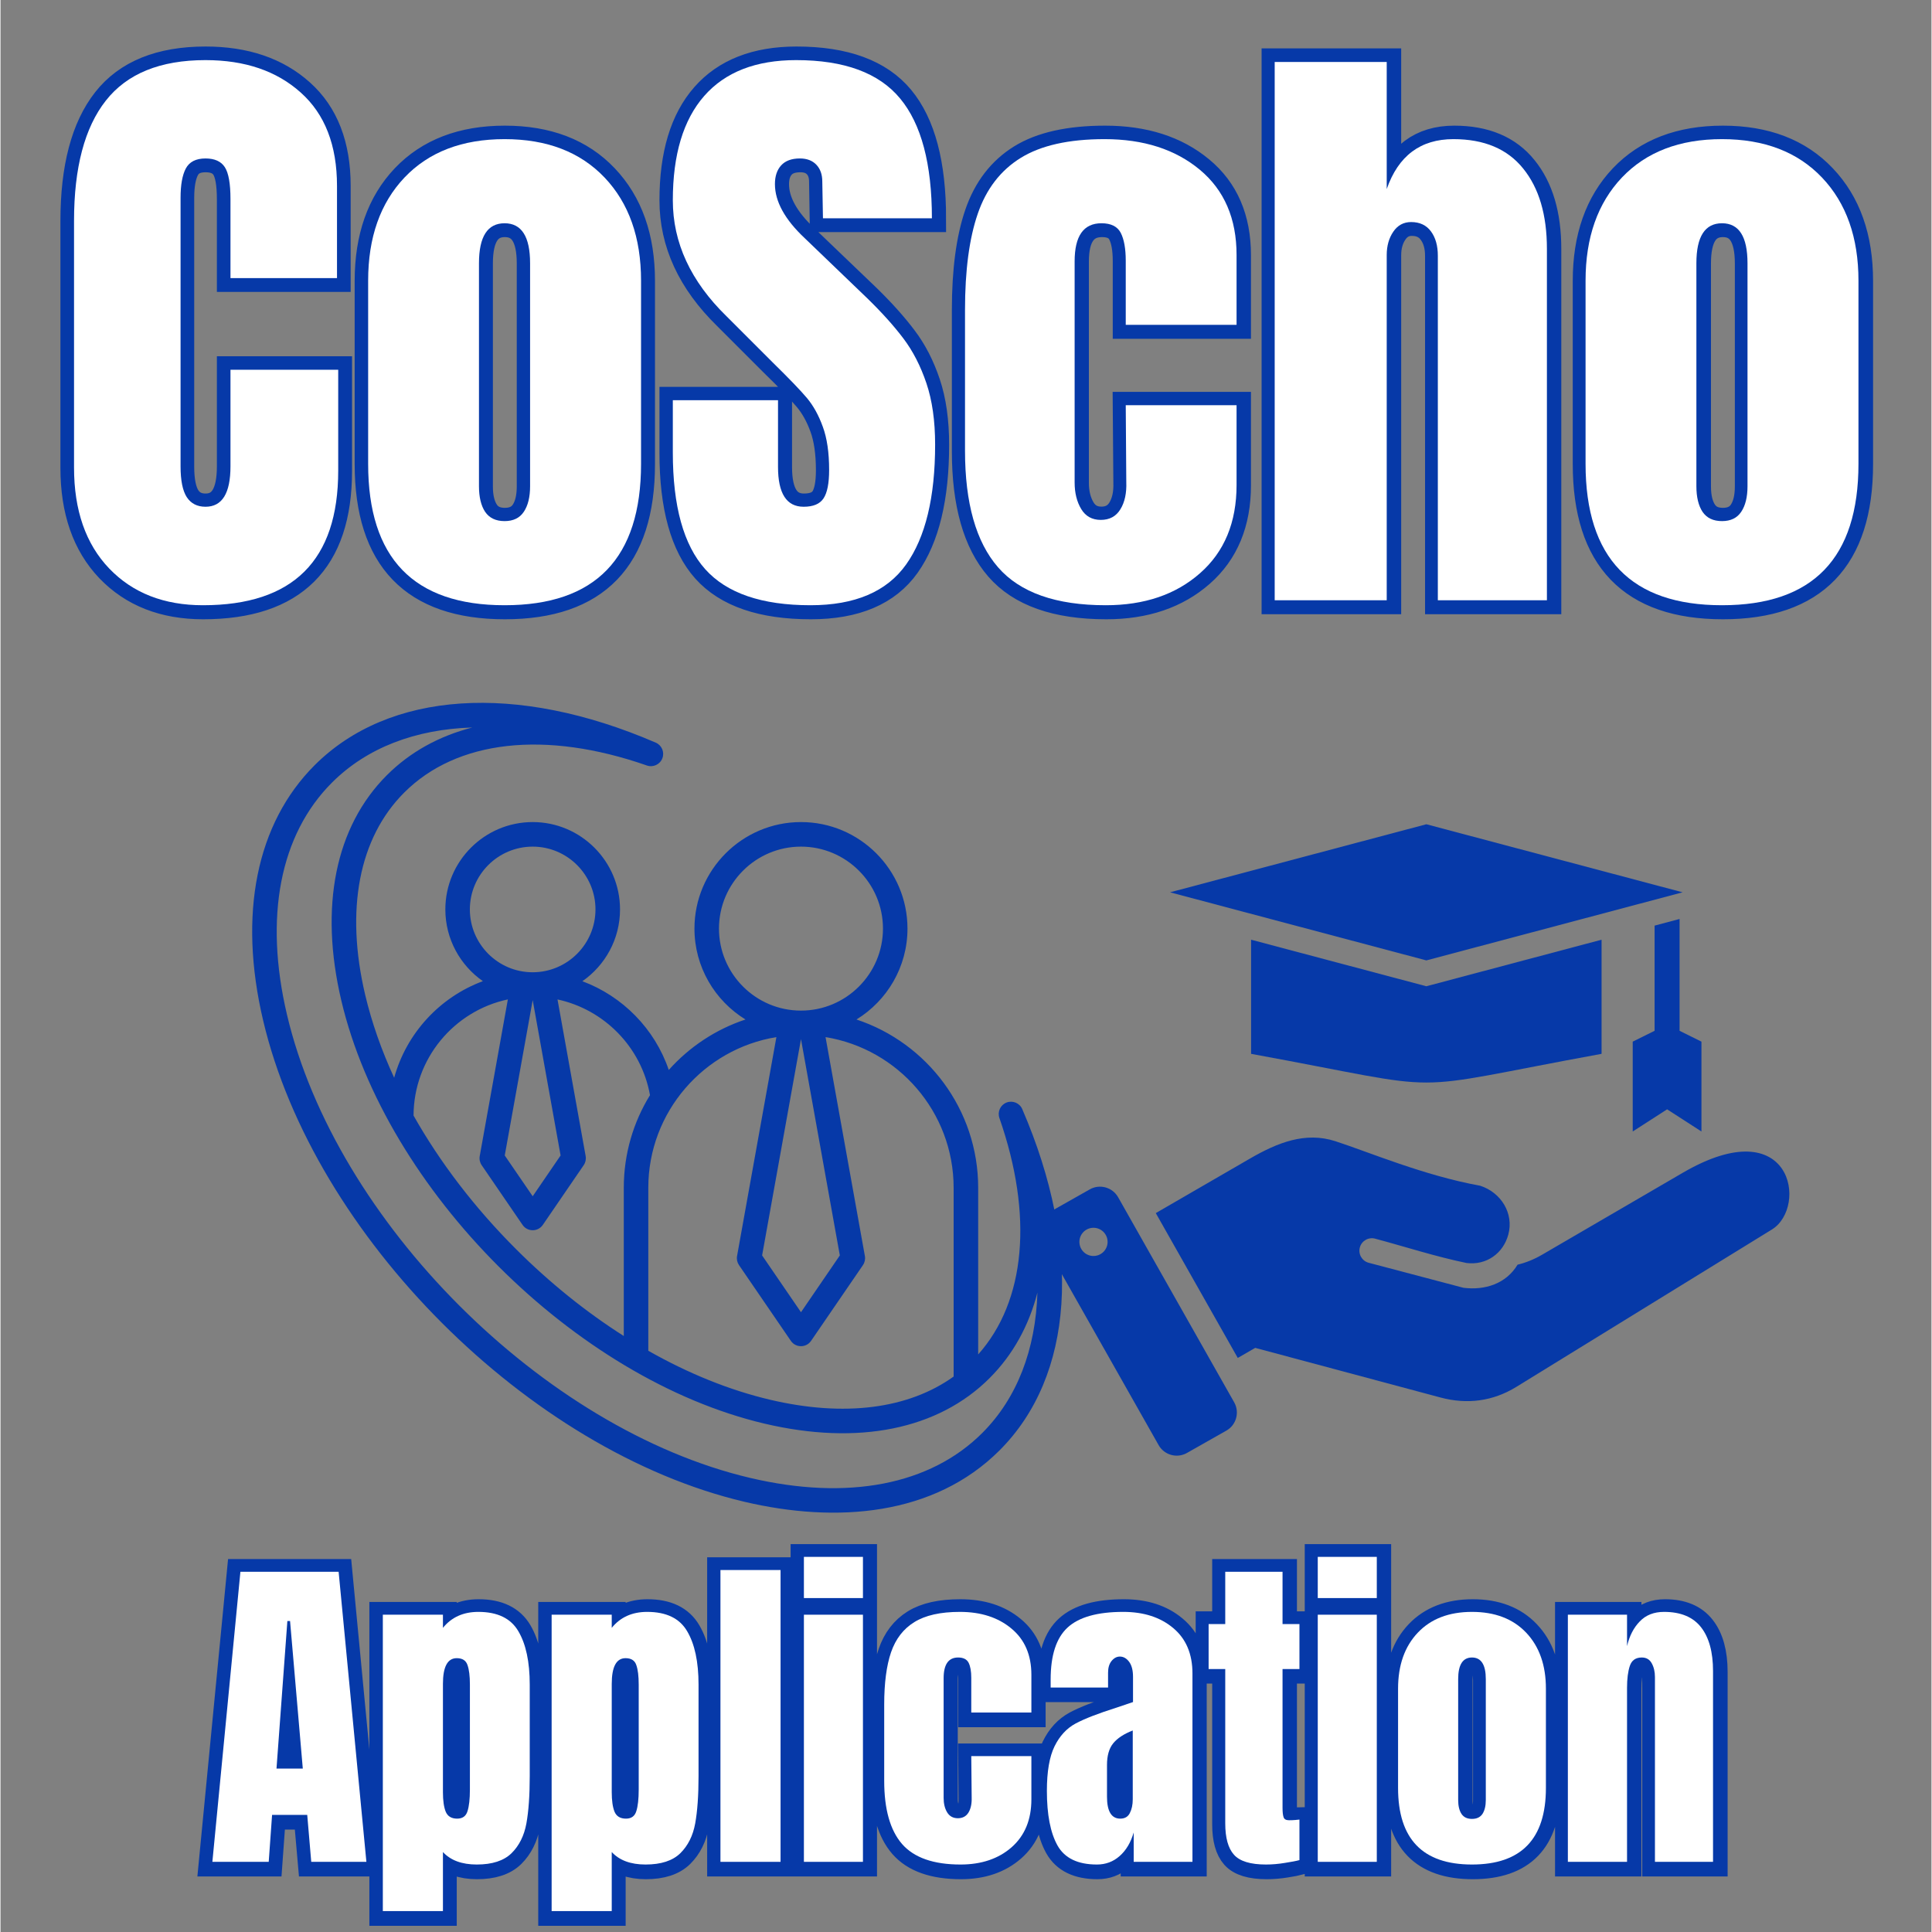
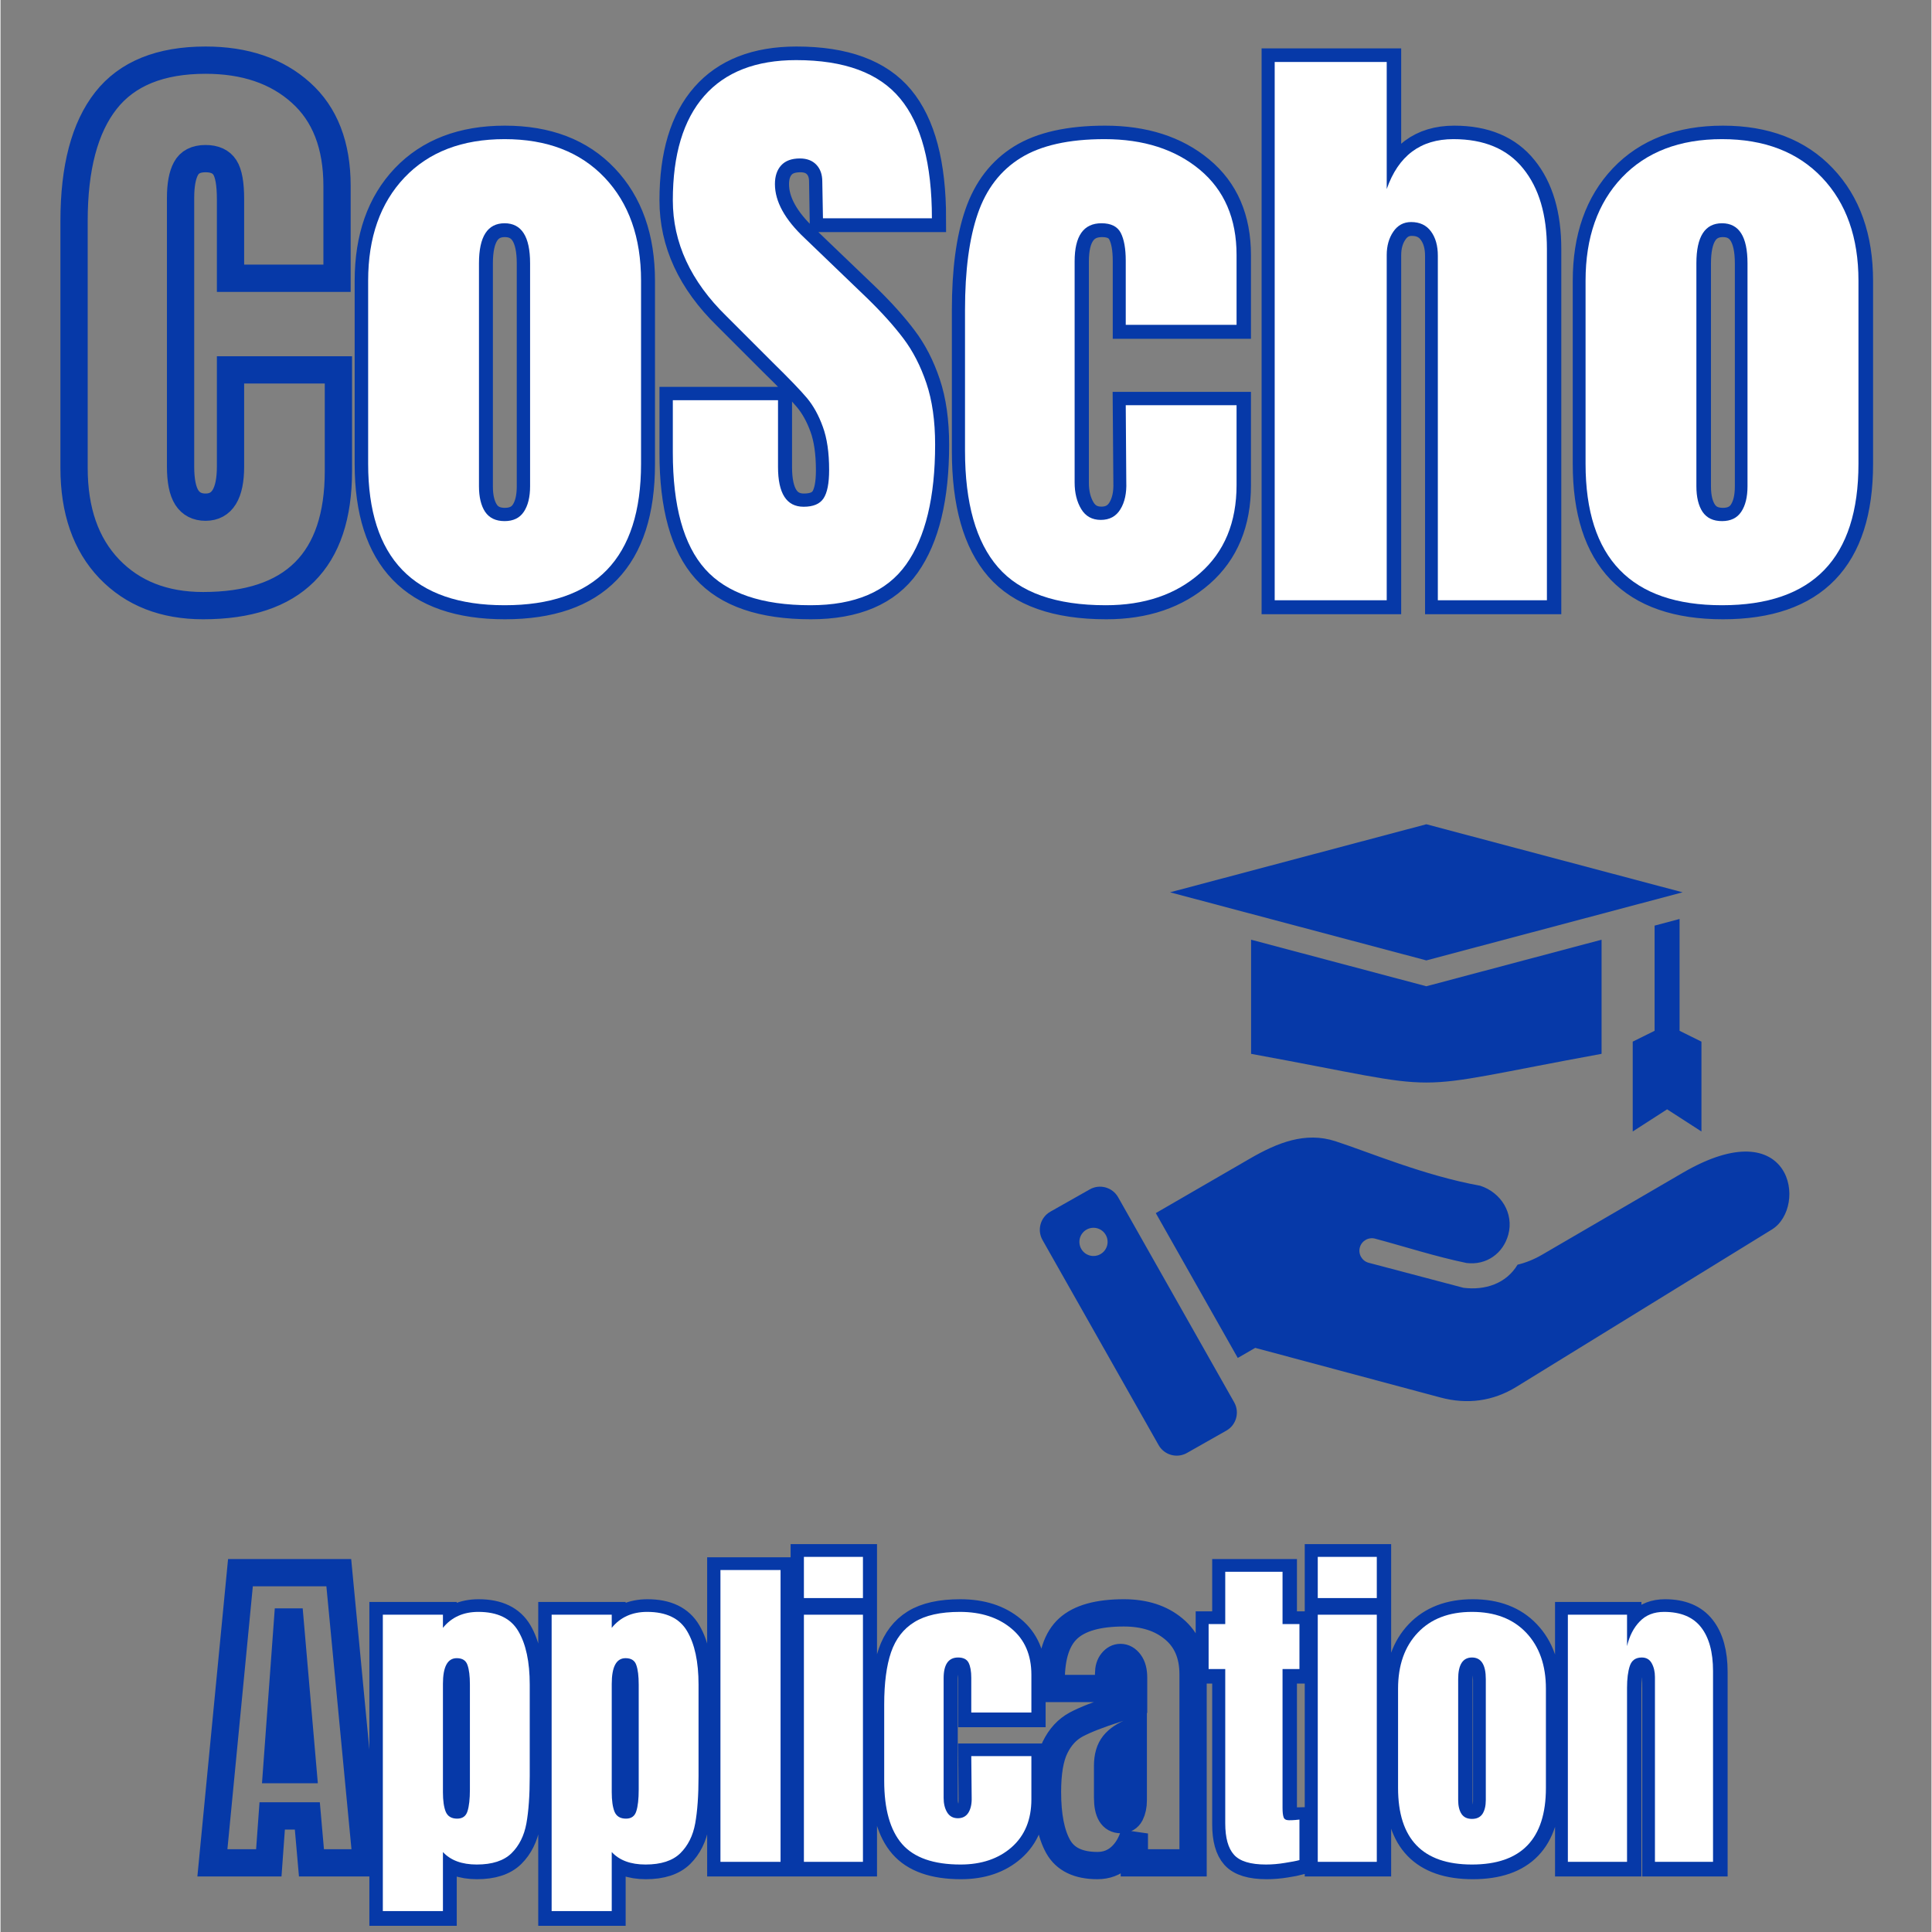
<svg xmlns="http://www.w3.org/2000/svg" width="300" viewBox="0 0 224.88 225" height="300" preserveAspectRatio="xMidYMid meet">
  <rect x="0" y="0" width="224.88" height="225" fill="#808080" stroke="none" />
  <defs>
    <g />
    <clipPath id="3db5e81e14">
      <path d="M 0 0.059 L 224.762 0.059 L 224.762 89 L 0 89 Z M 0 0.059 " clip-rule="nonzero" />
    </clipPath>
    <clipPath id="ed89372999">
      <path d="M 6 163 L 218 163 L 218 224.938 L 6 224.938 Z M 6 163 " clip-rule="nonzero" />
    </clipPath>
    <clipPath id="8a6187a7c1">
      <path d="M 121 95.988 L 209 95.988 L 209 170 L 121 170 Z M 121 95.988 " clip-rule="nonzero" />
    </clipPath>
  </defs>
  <g clip-path="url(#3db5e81e14)">
    <path stroke-linecap="butt" transform="matrix(0.75, 0, 0, 0.75, 4.672, -4.303)" fill="none" stroke-linejoin="miter" d="M 25.227 99.781 C 19.161 99.781 14.305 97.873 10.646 94.059 C 7.009 90.25 5.19 85.023 5.19 78.394 L 5.19 40.061 C 5.19 31.786 6.837 25.559 10.131 21.364 C 13.419 17.174 18.583 15.079 25.608 15.079 C 31.736 15.079 36.665 16.757 40.402 20.113 C 44.154 23.469 46.025 28.305 46.025 34.626 L 46.025 48.946 L 29.485 48.946 L 29.485 36.659 C 29.485 34.277 29.193 32.641 28.609 31.739 C 28.025 30.827 27.025 30.369 25.608 30.369 C 24.128 30.369 23.111 30.89 22.559 31.932 C 22.007 32.953 21.73 34.465 21.73 36.466 L 21.73 78.181 C 21.73 80.385 22.054 81.99 22.7 83.001 C 23.346 83.991 24.315 84.491 25.608 84.491 C 28.192 84.491 29.485 82.386 29.485 78.181 L 29.485 63.173 L 46.238 63.173 L 46.238 78.863 C 46.238 92.808 39.235 99.781 25.227 99.781 Z M 72.08 99.781 C 57.948 99.781 50.881 92.454 50.881 77.8 L 50.881 49.348 C 50.881 42.636 52.763 37.294 56.53 33.323 C 60.314 29.353 65.493 27.367 72.08 27.367 C 78.667 27.367 83.842 29.353 87.609 33.323 C 91.387 37.294 93.279 42.636 93.279 49.348 L 93.279 77.8 C 93.279 92.454 86.213 99.781 72.08 99.781 Z M 72.08 86.711 C 73.435 86.711 74.436 86.232 75.082 85.268 C 75.728 84.293 76.051 82.959 76.051 81.276 L 76.051 46.627 C 76.051 42.5 74.727 40.437 72.08 40.437 C 69.433 40.437 68.109 42.5 68.109 46.627 L 68.109 81.276 C 68.109 82.959 68.432 84.293 69.079 85.268 C 69.725 86.232 70.725 86.711 72.08 86.711 Z M 119.595 99.781 C 112.049 99.781 106.599 97.915 103.243 94.179 C 99.887 90.427 98.209 84.387 98.209 76.055 L 98.209 67.925 L 114.561 67.925 L 114.561 78.274 C 114.561 82.417 115.885 84.491 118.532 84.491 C 120.017 84.491 121.049 84.054 121.627 83.189 C 122.211 82.308 122.503 80.833 122.503 78.77 C 122.503 76.06 122.18 73.824 121.534 72.058 C 120.888 70.281 120.064 68.79 119.053 67.592 C 118.063 66.393 116.276 64.538 113.691 62.016 L 106.531 54.856 C 100.981 49.436 98.209 43.433 98.209 36.846 C 98.209 29.754 99.84 24.36 103.102 20.655 C 106.364 16.94 111.122 15.079 117.375 15.079 C 124.858 15.079 130.247 17.065 133.54 21.036 C 136.834 25.006 138.48 31.213 138.48 39.66 L 121.534 39.66 L 121.44 33.938 C 121.44 32.849 121.132 31.984 120.518 31.338 C 119.903 30.692 119.053 30.369 117.969 30.369 C 116.677 30.369 115.708 30.723 115.061 31.432 C 114.415 32.14 114.092 33.11 114.092 34.34 C 114.092 37.049 115.635 39.853 118.725 42.756 L 128.412 52.042 C 130.664 54.246 132.534 56.336 134.014 58.305 C 135.51 60.275 136.708 62.599 137.605 65.278 C 138.506 67.956 138.954 71.13 138.954 74.799 C 138.954 82.991 137.454 89.207 134.462 93.444 C 131.471 97.67 126.516 99.781 119.595 99.781 Z M 165.474 99.781 C 157.735 99.781 152.159 97.811 148.741 93.871 C 145.322 89.932 143.613 83.897 143.613 75.768 L 143.613 53.886 C 143.613 47.758 144.275 42.776 145.599 38.951 C 146.922 35.106 149.142 32.213 152.264 30.275 C 155.395 28.336 159.736 27.367 165.286 27.367 C 171.352 27.367 176.287 28.951 180.101 32.12 C 183.916 35.272 185.823 39.691 185.823 45.377 L 185.823 56.226 L 168.595 56.226 L 168.595 46.252 C 168.595 44.376 168.335 42.943 167.814 41.948 C 167.292 40.942 166.292 40.437 164.812 40.437 C 162.04 40.437 160.654 42.406 160.654 46.346 L 160.654 80.708 C 160.654 82.313 160.992 83.684 161.67 84.82 C 162.347 85.956 163.363 86.524 164.718 86.524 C 166.073 86.524 167.089 85.971 167.767 84.867 C 168.444 83.767 168.752 82.344 168.689 80.614 L 168.595 68.702 L 185.823 68.702 L 185.823 81.088 C 185.823 86.899 183.932 91.469 180.148 94.794 C 176.37 98.118 171.477 99.781 165.474 99.781 Z M 191.707 15.366 L 209.148 15.366 L 209.148 35.121 C 210.946 29.952 214.396 27.367 219.497 27.367 C 224.276 27.367 227.882 28.889 230.326 31.932 C 232.781 34.954 234.01 39.113 234.01 44.407 L 234.01 98.999 L 217.09 98.999 L 217.09 45.471 C 217.09 43.928 216.725 42.677 216.001 41.713 C 215.292 40.739 214.26 40.249 212.905 40.249 C 211.754 40.249 210.842 40.754 210.164 41.76 C 209.487 42.756 209.148 43.959 209.148 45.377 L 209.148 98.999 L 191.707 98.999 Z M 261.223 99.781 C 247.09 99.781 240.024 92.454 240.024 77.8 L 240.024 49.348 C 240.024 42.636 241.905 37.294 245.673 33.323 C 249.451 29.353 254.636 27.367 261.223 27.367 C 267.81 27.367 272.984 29.353 276.747 33.323 C 280.53 37.294 282.422 42.636 282.422 49.348 L 282.422 77.8 C 282.422 92.454 275.355 99.781 261.223 99.781 Z M 261.223 86.711 C 262.578 86.711 263.578 86.232 264.224 85.268 C 264.871 84.293 265.194 82.959 265.194 81.276 L 265.194 46.627 C 265.194 42.5 263.87 40.437 261.223 40.437 C 258.576 40.437 257.252 42.5 257.252 46.627 L 257.252 81.276 C 257.252 82.959 257.575 84.293 258.221 85.268 C 258.867 86.232 259.868 86.711 261.223 86.711 Z M 261.223 86.711 " stroke="#0639a8" stroke-width="4.235" stroke-opacity="1" stroke-miterlimit="4" />
  </g>
  <g clip-path="url(#ed89372999)">
    <path stroke-linecap="butt" transform="matrix(0.75, 0, 0, 0.75, 4.672, -4.303)" fill="none" stroke-linejoin="miter" d="M 26.671 294.999 L 31.027 249.944 L 46.296 249.944 L 50.595 294.999 L 42.054 294.999 L 41.413 287.714 L 35.957 287.714 L 35.43 294.999 Z M 36.65 280.528 L 40.735 280.528 L 38.75 257.599 L 38.328 257.599 Z M 53.164 256.604 L 62.497 256.604 L 62.497 258.642 C 63.831 257 65.671 256.182 68.021 256.182 C 70.991 256.182 73.06 257.177 74.232 259.178 C 75.4 261.169 75.983 263.931 75.983 267.464 L 75.983 281.68 C 75.983 284.687 75.811 287.141 75.462 289.043 C 75.108 290.95 74.342 292.488 73.154 293.665 C 71.966 294.838 70.168 295.422 67.75 295.422 C 65.446 295.422 63.696 294.775 62.497 293.478 L 62.497 302.66 L 53.164 302.66 Z M 64.701 288.288 C 65.545 288.288 66.087 287.907 66.327 287.136 C 66.577 286.359 66.697 285.234 66.697 283.77 L 66.697 267.464 C 66.697 266.13 66.577 265.114 66.327 264.415 C 66.087 263.717 65.53 263.363 64.649 263.363 C 63.216 263.363 62.497 264.692 62.497 267.349 L 62.497 284.192 C 62.497 285.489 62.648 286.495 62.945 287.214 C 63.247 287.928 63.831 288.288 64.701 288.288 Z M 79.386 256.604 L 88.725 256.604 L 88.725 258.642 C 90.059 257 91.898 256.182 94.243 256.182 C 97.219 256.182 99.287 257.177 100.455 259.178 C 101.627 261.169 102.211 263.931 102.211 267.464 L 102.211 281.68 C 102.211 284.687 102.039 287.141 101.685 289.043 C 101.335 290.95 100.569 292.488 99.381 293.665 C 98.193 294.838 96.39 295.422 93.977 295.422 C 91.669 295.422 89.923 294.775 88.725 293.478 L 88.725 302.66 L 79.386 302.66 Z M 90.929 288.288 C 91.773 288.288 92.315 287.907 92.555 287.136 C 92.8 286.359 92.925 285.234 92.925 283.77 L 92.925 267.464 C 92.925 266.13 92.8 265.114 92.555 264.415 C 92.315 263.717 91.757 263.363 90.877 263.363 C 89.444 263.363 88.725 264.692 88.725 267.349 L 88.725 284.192 C 88.725 285.489 88.876 286.495 89.173 287.214 C 89.47 287.928 90.059 288.288 90.929 288.288 Z M 105.614 294.999 L 105.614 249.673 L 114.952 249.673 L 114.952 294.999 Z M 118.574 254.03 L 118.574 247.625 L 127.756 247.625 L 127.756 254.03 Z M 118.574 294.999 L 118.574 256.604 L 127.756 256.604 L 127.756 294.999 Z M 142.91 295.422 C 138.715 295.422 135.692 294.353 133.842 292.222 C 131.987 290.085 131.06 286.818 131.06 282.409 L 131.06 270.549 C 131.06 267.229 131.419 264.53 132.138 262.456 C 132.857 260.372 134.061 258.803 135.75 257.756 C 137.448 256.703 139.799 256.182 142.805 256.182 C 146.094 256.182 148.772 257.036 150.836 258.756 C 152.905 260.46 153.936 262.857 153.936 265.937 L 153.936 271.82 L 144.598 271.82 L 144.598 266.411 C 144.598 265.395 144.457 264.619 144.176 264.082 C 143.895 263.535 143.353 263.264 142.55 263.264 C 141.049 263.264 140.294 264.332 140.294 266.463 L 140.294 285.088 C 140.294 285.958 140.481 286.698 140.846 287.313 C 141.216 287.928 141.763 288.235 142.498 288.235 C 143.233 288.235 143.785 287.938 144.15 287.339 C 144.52 286.745 144.687 285.974 144.65 285.036 L 144.598 278.579 L 153.936 278.579 L 153.936 285.291 C 153.936 288.444 152.91 290.919 150.862 292.722 C 148.814 294.52 146.161 295.422 142.91 295.422 Z M 164.103 295.422 C 161.133 295.422 159.095 294.437 157.996 292.462 C 156.891 290.481 156.344 287.657 156.344 283.983 C 156.344 280.982 156.735 278.673 157.522 277.068 C 158.309 275.458 159.398 274.275 160.799 273.519 C 162.201 272.769 164.333 271.94 167.204 271.023 L 169.716 270.189 L 169.716 266.245 C 169.716 265.239 169.512 264.468 169.111 263.931 C 168.71 263.384 168.23 263.107 167.678 263.107 C 167.183 263.107 166.751 263.337 166.386 263.79 C 166.016 264.238 165.833 264.853 165.833 265.619 L 165.833 267.923 L 156.917 267.923 L 156.917 266.672 C 156.917 262.894 157.803 260.205 159.57 258.6 C 161.336 256.99 164.213 256.182 168.204 256.182 C 171.378 256.182 173.963 257.01 175.953 258.678 C 177.949 260.335 178.95 262.68 178.95 265.723 L 178.95 294.999 L 169.83 294.999 L 169.83 290.44 C 169.366 292.013 168.637 293.238 167.636 294.119 C 166.646 294.989 165.469 295.422 164.103 295.422 Z M 167.73 288.288 C 168.428 288.288 168.924 288.001 169.215 287.433 C 169.512 286.849 169.664 286.135 169.664 285.291 L 169.664 274.598 C 168.303 275.119 167.303 275.786 166.651 276.594 C 166.005 277.396 165.677 278.511 165.677 279.939 L 165.677 284.869 C 165.677 287.152 166.365 288.288 167.73 288.288 Z M 190.388 295.422 C 187.97 295.422 186.303 294.916 185.391 293.9 C 184.484 292.884 184.036 291.258 184.036 289.017 L 184.036 265.041 L 181.472 265.041 L 181.472 258.063 L 184.036 258.063 L 184.036 249.944 L 192.962 249.944 L 192.962 258.063 L 195.573 258.063 L 195.573 265.041 L 192.962 265.041 L 192.962 286.61 C 192.962 287.266 193.015 287.756 193.114 288.069 C 193.218 288.387 193.494 288.543 193.947 288.543 C 194.296 288.543 194.63 288.527 194.948 288.496 C 195.261 288.46 195.469 288.444 195.573 288.444 L 195.573 294.744 C 195.052 294.88 194.291 295.026 193.296 295.182 C 192.295 295.343 191.326 295.422 190.388 295.422 Z M 198.408 254.03 L 198.408 247.625 L 207.59 247.625 L 207.59 254.03 Z M 198.408 294.999 L 198.408 256.604 L 207.59 256.604 L 207.59 294.999 Z M 222.384 295.422 C 214.724 295.422 210.894 291.451 210.894 283.514 L 210.894 268.089 C 210.894 264.452 211.915 261.56 213.958 259.408 C 216.006 257.255 218.815 256.182 222.384 256.182 C 225.954 256.182 228.758 257.255 230.8 259.408 C 232.848 261.56 233.875 264.452 233.875 268.089 L 233.875 283.514 C 233.875 291.451 230.045 295.422 222.384 295.422 Z M 222.384 288.34 C 223.119 288.34 223.661 288.079 224.01 287.558 C 224.359 287.032 224.537 286.307 224.537 285.395 L 224.537 266.62 C 224.537 264.379 223.817 263.264 222.384 263.264 C 220.951 263.264 220.232 264.379 220.232 266.62 L 220.232 285.395 C 220.232 286.307 220.409 287.032 220.758 287.558 C 221.108 288.079 221.65 288.34 222.384 288.34 Z M 237.273 256.604 L 246.454 256.604 L 246.454 261.482 C 246.84 259.903 247.502 258.626 248.44 257.651 C 249.388 256.672 250.649 256.182 252.234 256.182 C 254.818 256.182 256.731 256.979 257.971 258.574 C 259.216 260.163 259.837 262.425 259.837 265.364 L 259.837 294.999 L 250.811 294.999 L 250.811 266.297 C 250.811 265.463 250.644 264.749 250.311 264.16 C 249.977 263.561 249.461 263.264 248.763 263.264 C 247.82 263.264 247.2 263.696 246.903 264.556 C 246.606 265.411 246.454 266.552 246.454 267.99 L 246.454 294.999 L 237.273 294.999 Z M 237.273 256.604 " stroke="#0639a8" stroke-width="4.235" stroke-opacity="1" stroke-miterlimit="4" />
  </g>
  <g fill="#ffffff" fill-opacity="1">
    <g transform="translate(6.312, 69.907)">
      <g>
-         <path d="M 17.266 0.578 C 12.723 0.578 9.082 -0.848 6.344 -3.703 C 3.613 -6.555 2.25 -10.473 2.25 -15.453 L 2.25 -44.188 C 2.25 -50.383 3.484 -55.051 5.953 -58.188 C 8.422 -61.332 12.289 -62.906 17.562 -62.906 C 22.156 -62.906 25.852 -61.645 28.656 -59.125 C 31.469 -56.613 32.875 -52.988 32.875 -48.25 L 32.875 -37.516 L 20.469 -37.516 L 20.469 -46.734 C 20.469 -48.523 20.25 -49.758 19.812 -50.438 C 19.375 -51.113 18.625 -51.453 17.562 -51.453 C 16.445 -51.453 15.68 -51.062 15.266 -50.281 C 14.859 -49.508 14.656 -48.375 14.656 -46.875 L 14.656 -15.594 C 14.656 -13.957 14.895 -12.766 15.375 -12.016 C 15.863 -11.266 16.594 -10.891 17.562 -10.891 C 19.5 -10.891 20.469 -12.457 20.469 -15.594 L 20.469 -26.844 L 33.016 -26.844 L 33.016 -15.094 C 33.016 -4.645 27.766 0.578 17.266 0.578 Z M 17.266 0.578 " />
-       </g>
+         </g>
    </g>
  </g>
  <g fill="#ffffff" fill-opacity="1">
    <g transform="translate(40.705, 69.907)">
      <g>
        <path d="M 18 0.578 C 7.406 0.578 2.109 -4.91 2.109 -15.891 L 2.109 -37.219 C 2.109 -42.25 3.52 -46.254 6.344 -49.234 C 9.176 -52.211 13.062 -53.703 18 -53.703 C 22.926 -53.703 26.805 -52.211 29.641 -49.234 C 32.473 -46.254 33.891 -42.25 33.891 -37.219 L 33.891 -15.891 C 33.891 -4.91 28.594 0.578 18 0.578 Z M 18 -9.219 C 19.008 -9.219 19.754 -9.578 20.234 -10.297 C 20.723 -11.023 20.969 -12.02 20.969 -13.281 L 20.969 -39.25 C 20.969 -42.352 19.977 -43.906 18 -43.906 C 16.008 -43.906 15.016 -42.352 15.016 -39.25 L 15.016 -13.281 C 15.016 -12.02 15.254 -11.023 15.734 -10.297 C 16.223 -9.578 16.977 -9.219 18 -9.219 Z M 18 -9.219 " />
      </g>
    </g>
  </g>
  <g fill="#ffffff" fill-opacity="1">
    <g transform="translate(76.766, 69.907)">
      <g>
        <path d="M 17.562 0.578 C 11.895 0.578 7.805 -0.82 5.297 -3.625 C 2.785 -6.438 1.531 -10.961 1.531 -17.203 L 1.531 -23.297 L 13.781 -23.297 L 13.781 -15.531 C 13.781 -12.438 14.773 -10.891 16.766 -10.891 C 17.879 -10.891 18.648 -11.211 19.078 -11.859 C 19.516 -12.516 19.734 -13.617 19.734 -15.172 C 19.734 -17.203 19.488 -18.879 19 -20.203 C 18.52 -21.535 17.906 -22.648 17.156 -23.547 C 16.406 -24.441 15.066 -25.832 13.141 -27.719 L 7.766 -33.094 C 3.609 -37.156 1.531 -41.648 1.531 -46.578 C 1.531 -51.898 2.75 -55.953 5.188 -58.734 C 7.633 -61.516 11.203 -62.906 15.891 -62.906 C 21.504 -62.906 25.539 -61.414 28 -58.438 C 30.469 -55.469 31.703 -50.816 31.703 -44.484 L 19.016 -44.484 L 18.938 -48.766 C 18.938 -49.586 18.707 -50.238 18.25 -50.719 C 17.789 -51.207 17.148 -51.453 16.328 -51.453 C 15.359 -51.453 14.629 -51.18 14.141 -50.641 C 13.66 -50.109 13.422 -49.383 13.422 -48.469 C 13.422 -46.438 14.582 -44.332 16.906 -42.156 L 24.156 -35.188 C 25.852 -33.539 27.258 -31.977 28.375 -30.5 C 29.488 -29.031 30.383 -27.289 31.062 -25.281 C 31.738 -23.281 32.078 -20.898 32.078 -18.141 C 32.078 -11.992 30.953 -7.336 28.703 -4.172 C 26.453 -1.004 22.738 0.578 17.562 0.578 Z M 17.562 0.578 " />
      </g>
    </g>
  </g>
  <g fill="#ffffff" fill-opacity="1">
    <g transform="translate(110.216, 69.907)">
      <g>
        <path d="M 18.5 0.578 C 12.695 0.578 8.516 -0.895 5.953 -3.844 C 3.391 -6.789 2.109 -11.316 2.109 -17.422 L 2.109 -33.812 C 2.109 -38.406 2.602 -42.141 3.594 -45.016 C 4.582 -47.898 6.25 -50.066 8.594 -51.516 C 10.945 -52.973 14.203 -53.703 18.359 -53.703 C 22.898 -53.703 26.598 -52.516 29.453 -50.141 C 32.305 -47.766 33.734 -44.453 33.734 -40.203 L 33.734 -32.078 L 20.828 -32.078 L 20.828 -39.547 C 20.828 -40.953 20.633 -42.031 20.25 -42.781 C 19.863 -43.531 19.113 -43.906 18 -43.906 C 15.914 -43.906 14.875 -42.426 14.875 -39.469 L 14.875 -13.719 C 14.875 -12.508 15.129 -11.477 15.641 -10.625 C 16.148 -9.781 16.91 -9.359 17.922 -9.359 C 18.941 -9.359 19.703 -9.77 20.203 -10.594 C 20.711 -11.414 20.941 -12.477 20.891 -13.781 L 20.828 -22.719 L 33.734 -22.719 L 33.734 -13.422 C 33.734 -9.066 32.316 -5.645 29.484 -3.156 C 26.66 -0.664 23 0.578 18.5 0.578 Z M 18.5 0.578 " />
      </g>
    </g>
  </g>
  <g fill="#ffffff" fill-opacity="1">
    <g transform="translate(145.843, 69.907)">
      <g>
        <path d="M 2.547 -62.688 L 15.594 -62.688 L 15.594 -47.891 C 16.945 -51.766 19.535 -53.703 23.359 -53.703 C 26.941 -53.703 29.648 -52.562 31.484 -50.281 C 33.328 -48.008 34.25 -44.891 34.25 -40.922 L 34.25 0 L 21.547 0 L 21.547 -40.125 C 21.547 -41.289 21.281 -42.234 20.75 -42.953 C 20.219 -43.68 19.445 -44.047 18.438 -44.047 C 17.562 -44.047 16.867 -43.672 16.359 -42.922 C 15.848 -42.172 15.594 -41.266 15.594 -40.203 L 15.594 0 L 2.547 0 Z M 2.547 -62.688 " />
      </g>
    </g>
  </g>
  <g fill="#ffffff" fill-opacity="1">
    <g transform="translate(182.485, 69.907)">
      <g>
        <path d="M 18 0.578 C 7.406 0.578 2.109 -4.91 2.109 -15.891 L 2.109 -37.219 C 2.109 -42.25 3.52 -46.254 6.344 -49.234 C 9.176 -52.211 13.062 -53.703 18 -53.703 C 22.926 -53.703 26.805 -52.211 29.641 -49.234 C 32.473 -46.254 33.891 -42.25 33.891 -37.219 L 33.891 -15.891 C 33.891 -4.91 28.594 0.578 18 0.578 Z M 18 -9.219 C 19.008 -9.219 19.754 -9.578 20.234 -10.297 C 20.723 -11.023 20.969 -12.02 20.969 -13.281 L 20.969 -39.25 C 20.969 -42.352 19.977 -43.906 18 -43.906 C 16.008 -43.906 15.016 -42.352 15.016 -39.25 L 15.016 -13.281 C 15.016 -12.02 15.254 -11.023 15.734 -10.297 C 16.223 -9.578 16.977 -9.219 18 -9.219 Z M 18 -9.219 " />
      </g>
    </g>
  </g>
  <g fill="#ffffff" fill-opacity="1">
    <g transform="translate(24.079, 216.829)">
      <g>
-         <path d="M 0.594 0 L 3.859 -33.781 L 15.297 -33.781 L 18.531 0 L 12.109 0 L 11.641 -5.469 L 7.547 -5.469 L 7.156 0 Z M 8.062 -10.859 L 11.125 -10.859 L 9.641 -28.047 L 9.328 -28.047 Z M 8.062 -10.859 " />
-       </g>
+         </g>
    </g>
  </g>
  <g fill="#ffffff" fill-opacity="1">
    <g transform="translate(43.149, 216.829)">
      <g>
        <path d="M 1.375 -28.781 L 8.375 -28.781 L 8.375 -27.25 C 9.375 -28.488 10.75 -29.109 12.5 -29.109 C 14.727 -29.109 16.281 -28.359 17.156 -26.859 C 18.039 -25.367 18.484 -23.297 18.484 -20.641 L 18.484 -9.984 C 18.484 -7.734 18.352 -5.895 18.094 -4.469 C 17.832 -3.039 17.254 -1.883 16.359 -1 C 15.461 -0.125 14.113 0.312 12.312 0.312 C 10.582 0.312 9.27 -0.172 8.375 -1.141 L 8.375 5.734 L 1.375 5.734 Z M 10.031 -5.031 C 10.656 -5.031 11.055 -5.316 11.234 -5.891 C 11.422 -6.473 11.516 -7.316 11.516 -8.422 L 11.516 -20.641 C 11.516 -21.641 11.422 -22.398 11.234 -22.922 C 11.055 -23.453 10.641 -23.719 9.984 -23.719 C 8.91 -23.719 8.375 -22.719 8.375 -20.719 L 8.375 -8.109 C 8.375 -7.129 8.484 -6.367 8.703 -5.828 C 8.93 -5.297 9.375 -5.031 10.031 -5.031 Z M 10.031 -5.031 " />
      </g>
    </g>
  </g>
  <g fill="#ffffff" fill-opacity="1">
    <g transform="translate(62.808, 216.829)">
      <g>
        <path d="M 1.375 -28.781 L 8.375 -28.781 L 8.375 -27.25 C 9.375 -28.488 10.75 -29.109 12.5 -29.109 C 14.727 -29.109 16.281 -28.359 17.156 -26.859 C 18.039 -25.367 18.484 -23.297 18.484 -20.641 L 18.484 -9.984 C 18.484 -7.734 18.352 -5.895 18.094 -4.469 C 17.832 -3.039 17.254 -1.883 16.359 -1 C 15.461 -0.125 14.113 0.312 12.312 0.312 C 10.582 0.312 9.27 -0.172 8.375 -1.141 L 8.375 5.734 L 1.375 5.734 Z M 10.031 -5.031 C 10.656 -5.031 11.055 -5.316 11.234 -5.891 C 11.422 -6.473 11.516 -7.316 11.516 -8.422 L 11.516 -20.641 C 11.516 -21.641 11.422 -22.398 11.234 -22.922 C 11.055 -23.453 10.641 -23.719 9.984 -23.719 C 8.91 -23.719 8.375 -22.719 8.375 -20.719 L 8.375 -8.109 C 8.375 -7.129 8.484 -6.367 8.703 -5.828 C 8.93 -5.297 9.375 -5.031 10.031 -5.031 Z M 10.031 -5.031 " />
      </g>
    </g>
  </g>
  <g fill="#ffffff" fill-opacity="1">
    <g transform="translate(82.468, 216.829)">
      <g>
-         <path d="M 1.375 0 L 1.375 -33.984 L 8.375 -33.984 L 8.375 0 Z M 1.375 0 " />
+         <path d="M 1.375 0 L 1.375 -33.984 L 8.375 -33.984 L 8.375 0 M 1.375 0 " />
      </g>
    </g>
  </g>
  <g fill="#ffffff" fill-opacity="1">
    <g transform="translate(92.219, 216.829)">
      <g>
        <path d="M 1.344 -30.719 L 1.344 -35.516 L 8.219 -35.516 L 8.219 -30.719 Z M 1.344 0 L 1.344 -28.781 L 8.219 -28.781 L 8.219 0 Z M 1.344 0 " />
      </g>
    </g>
  </g>
  <g fill="#ffffff" fill-opacity="1">
    <g transform="translate(101.773, 216.829)">
      <g>
        <path d="M 10.031 0.312 C 6.883 0.312 4.613 -0.484 3.219 -2.078 C 1.832 -3.68 1.141 -6.133 1.141 -9.438 L 1.141 -18.328 C 1.141 -20.816 1.406 -22.844 1.938 -24.406 C 2.477 -25.969 3.383 -27.141 4.656 -27.922 C 5.926 -28.711 7.691 -29.109 9.953 -29.109 C 12.41 -29.109 14.41 -28.461 15.953 -27.172 C 17.504 -25.891 18.281 -24.094 18.281 -21.781 L 18.281 -17.391 L 11.281 -17.391 L 11.281 -21.438 C 11.281 -22.195 11.176 -22.781 10.969 -23.188 C 10.758 -23.594 10.352 -23.797 9.75 -23.797 C 8.625 -23.797 8.062 -22.992 8.062 -21.391 L 8.062 -7.438 C 8.062 -6.781 8.195 -6.223 8.469 -5.766 C 8.75 -5.305 9.164 -5.078 9.719 -5.078 C 10.27 -5.078 10.68 -5.297 10.953 -5.734 C 11.223 -6.18 11.348 -6.758 11.328 -7.469 L 11.281 -12.312 L 18.281 -12.312 L 18.281 -7.281 C 18.281 -4.914 17.516 -3.055 15.984 -1.703 C 14.453 -0.359 12.469 0.312 10.031 0.312 Z M 10.031 0.312 " />
      </g>
    </g>
  </g>
  <g fill="#ffffff" fill-opacity="1">
    <g transform="translate(121.079, 216.829)">
      <g>
-         <path d="M 6.609 0.312 C 4.379 0.312 2.848 -0.426 2.016 -1.906 C 1.191 -3.383 0.781 -5.504 0.781 -8.266 C 0.781 -10.516 1.078 -12.242 1.672 -13.453 C 2.266 -14.66 3.082 -15.547 4.125 -16.109 C 5.176 -16.672 6.773 -17.289 8.922 -17.969 L 10.812 -18.609 L 10.812 -21.547 C 10.812 -22.305 10.66 -22.891 10.359 -23.297 C 10.055 -23.703 9.695 -23.906 9.281 -23.906 C 8.914 -23.906 8.594 -23.734 8.312 -23.391 C 8.039 -23.055 7.906 -22.602 7.906 -22.031 L 7.906 -20.297 L 1.219 -20.297 L 1.219 -21.234 C 1.219 -24.066 1.879 -26.086 3.203 -27.297 C 4.523 -28.504 6.68 -29.109 9.672 -29.109 C 12.055 -29.109 13.992 -28.484 15.484 -27.234 C 16.984 -25.984 17.734 -24.219 17.734 -21.938 L 17.734 0 L 10.891 0 L 10.891 -3.422 C 10.547 -2.242 10 -1.328 9.25 -0.672 C 8.508 -0.016 7.629 0.312 6.609 0.312 Z M 9.328 -5.031 C 9.848 -5.031 10.219 -5.242 10.438 -5.672 C 10.664 -6.109 10.781 -6.645 10.781 -7.281 L 10.781 -15.297 C 9.75 -14.898 8.988 -14.398 8.5 -13.797 C 8.02 -13.203 7.781 -12.363 7.781 -11.281 L 7.781 -7.594 C 7.781 -5.883 8.297 -5.031 9.328 -5.031 Z M 9.328 -5.031 " />
-       </g>
+         </g>
    </g>
  </g>
  <g fill="#ffffff" fill-opacity="1">
    <g transform="translate(140.07, 216.829)">
      <g>
        <path d="M 7.312 0.312 C 5.5 0.312 4.254 -0.066 3.578 -0.828 C 2.898 -1.586 2.562 -2.805 2.562 -4.484 L 2.562 -22.453 L 0.625 -22.453 L 0.625 -27.688 L 2.562 -27.688 L 2.562 -33.781 L 9.234 -33.781 L 9.234 -27.688 L 11.203 -27.688 L 11.203 -22.453 L 9.234 -22.453 L 9.234 -6.297 C 9.234 -5.797 9.273 -5.426 9.359 -5.188 C 9.441 -4.957 9.648 -4.844 9.984 -4.844 C 10.242 -4.844 10.492 -4.852 10.734 -4.875 C 10.973 -4.906 11.129 -4.922 11.203 -4.922 L 11.203 -0.203 C 10.816 -0.098 10.25 0.008 9.5 0.125 C 8.75 0.25 8.02 0.312 7.312 0.312 Z M 7.312 0.312 " />
      </g>
    </g>
  </g>
  <g fill="#ffffff" fill-opacity="1">
    <g transform="translate(152.062, 216.829)">
      <g>
        <path d="M 1.344 -30.719 L 1.344 -35.516 L 8.219 -35.516 L 8.219 -30.719 Z M 1.344 0 L 1.344 -28.781 L 8.219 -28.781 L 8.219 0 Z M 1.344 0 " />
      </g>
    </g>
  </g>
  <g fill="#ffffff" fill-opacity="1">
    <g transform="translate(161.617, 216.829)">
      <g>
        <path d="M 9.75 0.312 C 4.008 0.312 1.141 -2.66 1.141 -8.609 L 1.141 -20.172 C 1.141 -22.898 1.906 -25.07 3.438 -26.688 C 4.969 -28.301 7.07 -29.109 9.75 -29.109 C 12.426 -29.109 14.531 -28.301 16.062 -26.688 C 17.594 -25.07 18.359 -22.898 18.359 -20.172 L 18.359 -8.609 C 18.359 -2.66 15.488 0.312 9.75 0.312 Z M 9.75 -5 C 10.301 -5 10.707 -5.191 10.969 -5.578 C 11.227 -5.973 11.359 -6.516 11.359 -7.203 L 11.359 -21.281 C 11.359 -22.957 10.82 -23.797 9.75 -23.797 C 8.676 -23.797 8.141 -22.957 8.141 -21.281 L 8.141 -7.203 C 8.141 -6.516 8.27 -5.973 8.531 -5.578 C 8.789 -5.191 9.195 -5 9.75 -5 Z M 9.75 -5 " />
      </g>
    </g>
  </g>
  <g fill="#ffffff" fill-opacity="1">
    <g transform="translate(181.158, 216.829)">
      <g>
        <path d="M 1.375 -28.781 L 8.266 -28.781 L 8.266 -25.125 C 8.547 -26.312 9.039 -27.27 9.75 -28 C 10.457 -28.738 11.398 -29.109 12.578 -29.109 C 14.523 -29.109 15.961 -28.508 16.891 -27.312 C 17.816 -26.125 18.281 -24.426 18.281 -22.219 L 18.281 0 L 11.516 0 L 11.516 -21.516 C 11.516 -22.141 11.391 -22.676 11.141 -23.125 C 10.898 -23.57 10.516 -23.797 9.984 -23.797 C 9.273 -23.797 8.812 -23.473 8.594 -22.828 C 8.375 -22.18 8.266 -21.32 8.266 -20.25 L 8.266 0 L 1.375 0 Z M 1.375 -28.781 " />
      </g>
    </g>
  </g>
-   <path fill="#0639a8" d="M 114.336 166.883 C 108.277 172.941 98.672 174.797 87.285 172.113 C 63.227 166.441 39.043 142.254 33.367 118.191 C 30.68 106.809 32.539 97.203 38.598 91.145 C 42.66 87.082 48.316 84.93 54.945 84.723 C 51.066 85.723 47.688 87.582 44.988 90.285 C 38.992 96.281 37.113 105.594 39.688 116.516 C 44.895 138.598 66.883 160.582 88.965 165.793 C 99.883 168.367 109.199 166.484 115.191 160.492 C 117.895 157.789 119.758 154.41 120.758 150.535 C 120.551 157.16 118.398 162.82 114.336 166.883 Z M 59.086 116.391 C 52.832 117.719 48.121 123.277 48.102 129.918 C 51.172 135.359 55.203 140.641 60.02 145.457 C 63.957 149.391 68.195 152.801 72.586 155.59 L 72.586 138.332 C 72.586 134.379 73.699 130.684 75.637 127.543 C 74.641 121.941 70.293 117.562 64.867 116.395 L 68.145 134.637 C 68.211 135.004 68.129 135.387 67.918 135.695 L 63.156 142.652 C 62.59 143.48 61.363 143.48 60.797 142.652 L 56.035 135.695 C 55.824 135.387 55.742 135.004 55.809 134.637 Z M 54.66 105.91 C 54.66 109.945 57.938 113.227 61.969 113.23 C 66.008 113.23 69.289 109.949 69.289 105.91 C 69.289 101.879 66.008 98.598 61.977 98.598 C 57.941 98.598 54.66 101.879 54.66 105.91 Z M 61.977 116.469 L 58.723 134.566 L 61.977 139.316 L 65.227 134.566 Z M 90.359 120.781 C 81.91 122.156 75.441 129.5 75.441 138.332 L 75.441 157.309 C 80.113 159.961 84.902 161.898 89.621 163.012 C 98.273 165.051 105.738 164.086 111 160.312 L 111 138.332 C 111 129.5 104.531 122.156 96.082 120.781 L 100.664 146.277 C 100.73 146.645 100.648 147.027 100.438 147.336 L 94.398 156.156 C 93.832 156.984 92.605 156.984 92.043 156.156 L 86.004 147.336 C 85.793 147.027 85.711 146.645 85.777 146.277 Z M 83.672 108.145 C 83.672 113.41 87.957 117.695 93.223 117.695 C 98.484 117.695 102.77 113.41 102.77 108.145 C 102.77 102.883 98.484 98.598 93.223 98.598 C 87.957 98.598 83.672 102.883 83.672 108.145 Z M 97.746 146.207 L 93.223 121.016 L 88.695 146.207 L 93.223 152.82 Z M 118.992 129.168 C 118.688 128.461 117.879 128.125 117.16 128.402 C 116.441 128.684 116.078 129.48 116.332 130.207 C 120.297 141.578 119.383 151.539 113.859 157.738 L 113.859 138.332 C 113.859 129.207 107.906 121.449 99.684 118.73 C 103.242 116.547 105.625 112.617 105.625 108.145 C 105.625 101.305 100.059 95.738 93.223 95.738 C 86.383 95.738 80.816 101.305 80.816 108.145 C 80.816 112.617 83.199 116.547 86.758 118.73 C 83.281 119.879 80.211 121.934 77.824 124.605 C 76.191 119.805 72.441 116.016 67.762 114.273 C 70.41 112.434 72.148 109.375 72.148 105.91 C 72.148 100.305 67.586 95.738 61.977 95.738 C 56.367 95.738 51.805 100.305 51.805 105.91 C 51.805 109.371 53.539 112.426 56.176 114.266 C 51.168 116.121 47.281 120.316 45.844 125.516 C 44.363 122.305 43.227 119.062 42.469 115.859 C 40.129 105.938 41.742 97.574 47.008 92.309 C 53.141 86.172 63.441 85.023 75.273 89.148 C 76 89.402 76.797 89.035 77.074 88.32 C 77.355 87.602 77.016 86.793 76.309 86.488 C 60.09 79.48 45.234 80.465 36.574 89.125 C 29.793 95.91 27.664 106.465 30.586 118.848 C 36.508 143.961 61.516 168.977 86.629 174.895 C 97.367 177.426 108.723 176.535 116.355 168.902 C 125.012 160.246 126 145.391 118.992 129.168 Z M 118.992 129.168 " fill-opacity="1" fill-rule="evenodd" />
  <g clip-path="url(#8a6187a7c1)">
    <path fill="#0639a8" d="M 130.152 139.422 L 143.676 163.32 C 144.328 164.477 143.918 165.957 142.762 166.609 L 138.164 169.215 C 137.008 169.867 135.527 169.457 134.875 168.301 L 121.348 144.406 C 120.695 143.25 121.105 141.77 122.262 141.113 L 126.859 138.512 C 128.016 137.855 129.496 138.27 130.152 139.422 Z M 192.633 120.047 L 192.633 107.797 L 195.543 107.023 L 195.543 120.047 L 198.09 121.309 L 198.09 131.773 L 194.09 129.191 L 190.086 131.773 L 190.086 121.309 Z M 166.051 95.992 L 136.203 103.918 L 166.051 111.848 L 195.895 103.918 Z M 186.457 109.438 L 186.457 122.73 C 162.098 127.184 170 127.184 145.641 122.73 L 145.641 109.438 L 166.051 114.859 Z M 175.602 143.762 C 176.258 141.301 174.75 138.875 172.324 138.09 C 165.793 136.91 159.387 134.18 155.465 132.906 C 151.949 131.766 148.695 133.082 145.492 134.938 L 134.543 141.277 L 144.09 158.145 L 146.121 156.973 L 167.703 162.754 C 170.809 163.586 173.801 163.195 176.539 161.512 L 206.293 143.188 C 210.531 140.578 208.656 129.16 195.914 136.582 L 179.516 146.133 C 178.59 146.672 177.645 147.051 176.676 147.285 C 175.328 149.512 172.887 150.285 170.379 149.977 L 159.336 147.062 C 158.559 146.855 158.098 146.059 158.305 145.281 C 158.512 144.508 159.309 144.047 160.086 144.254 C 163.629 145.203 167.145 146.348 170.738 147.09 C 173.039 147.371 175.004 145.988 175.602 143.762 Z M 127.051 143.004 C 126.152 143.137 125.531 143.969 125.664 144.867 C 125.793 145.766 126.629 146.387 127.523 146.254 C 128.422 146.125 129.043 145.289 128.914 144.395 C 128.781 143.496 127.949 142.875 127.051 143.004 Z M 127.051 143.004 " fill-opacity="1" fill-rule="evenodd" />
  </g>
</svg>